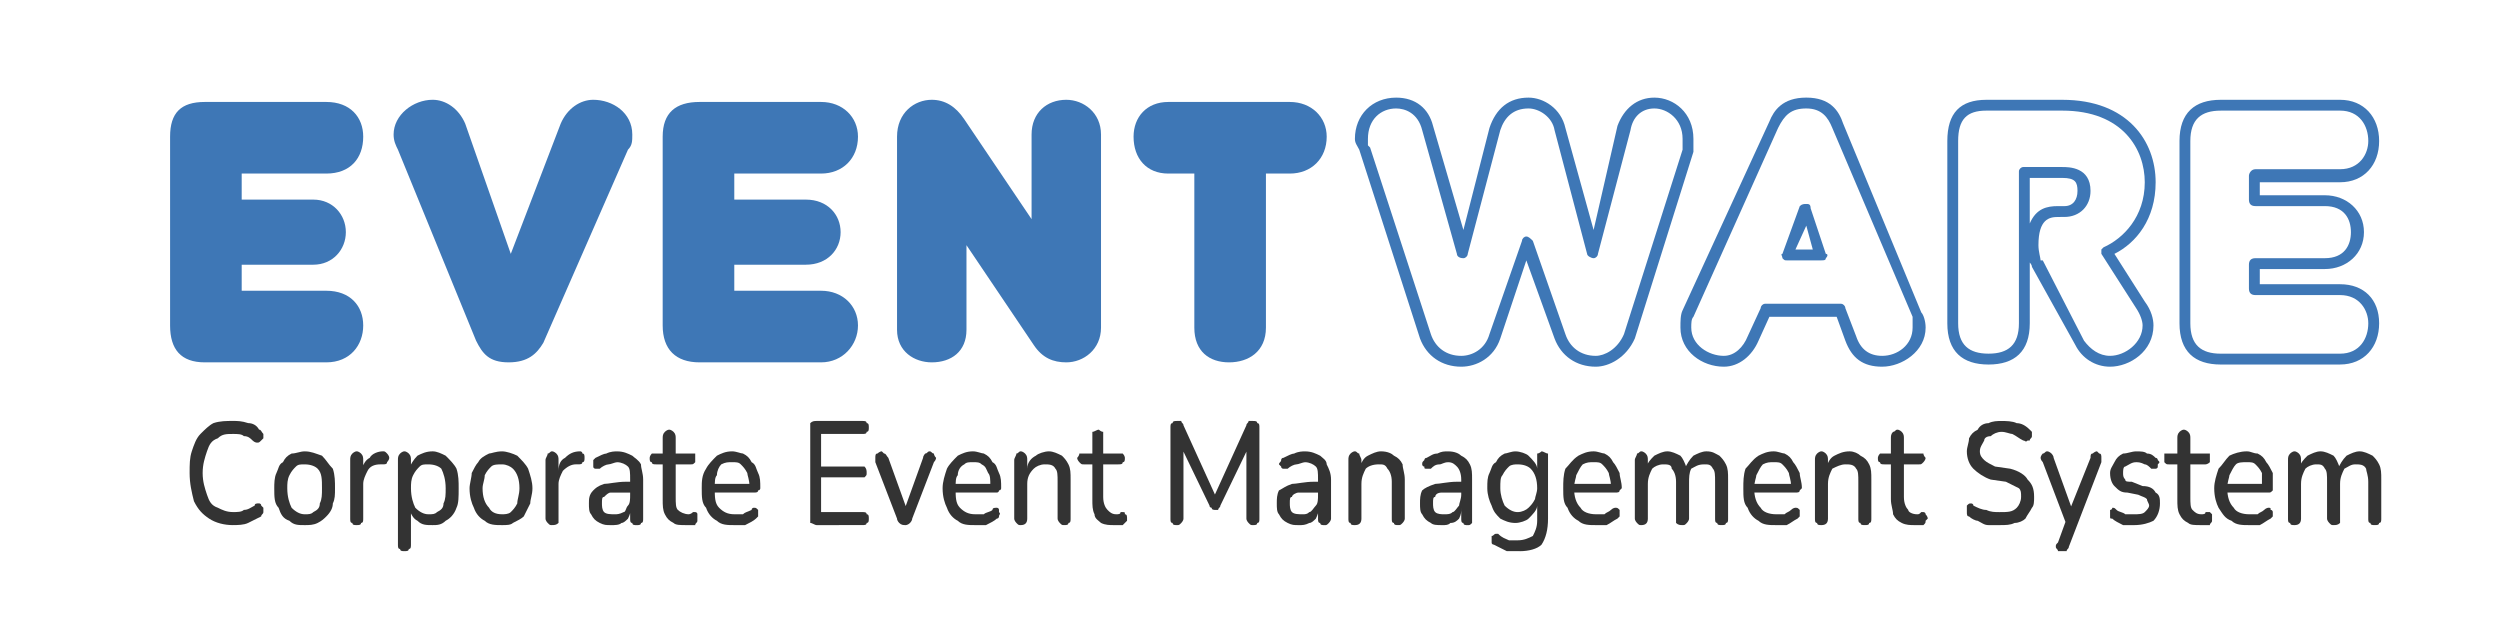
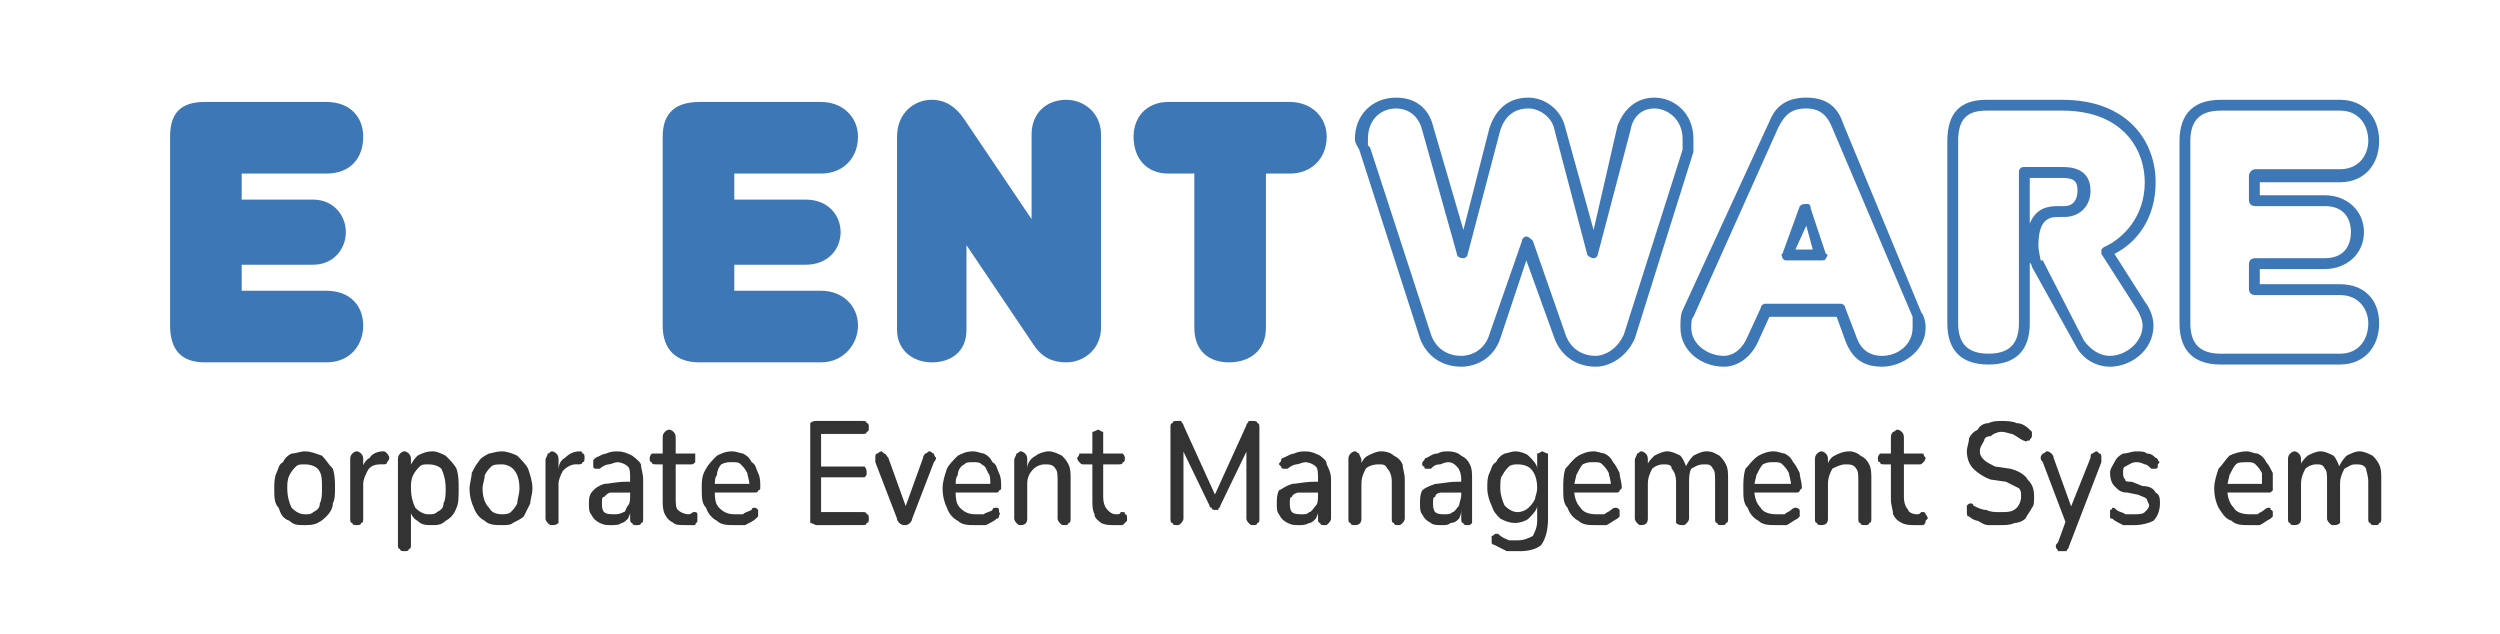
<svg xmlns="http://www.w3.org/2000/svg" width="150.997mm" height="38.295mm" viewBox="0 0 150.997 38.295" version="1.1" id="svg1">
  <defs id="defs1">
    <pattern id="EMFhbasepattern" patternUnits="userSpaceOnUse" width="6" height="6" x="0" y="0" />
  </defs>
  <g id="layer1" transform="translate(-23.261,-11.914)">
-     <path style="fill:#333333;fill-opacity:1;fill-rule:nonzero;stroke:none;stroke-width:0.393" d="m 37.335,43.63 c -0.524,0 -1.049,-0.131 -1.442,-0.393 -0.393,-0.262 -0.655,-0.524 -0.917,-1.049 -0.131,-0.524 -0.262,-1.049 -0.262,-1.704 0,-0.524 0,-0.917 0.131,-1.311 0.131,-0.393 0.262,-0.786 0.524,-1.049 0.262,-0.262 0.524,-0.524 0.786,-0.655 0.393,-0.131 0.786,-0.131 1.18,-0.131 0.262,0 0.524,0 0.917,0.131 0.262,0 0.524,0.131 0.655,0.393 0.131,0 0.131,0.131 0.262,0.262 0,0 0,0.131 0,0.262 0,0 -0.131,0.131 -0.131,0.131 -0.131,0.131 -0.131,0.131 -0.262,0.131 0,0 -0.131,0 -0.262,-0.131 -0.131,-0.131 -0.262,-0.262 -0.524,-0.262 -0.131,-0.131 -0.393,-0.131 -0.655,-0.131 -0.393,0 -0.655,0 -0.917,0.262 -0.393,0.131 -0.524,0.393 -0.655,0.786 -0.131,0.393 -0.262,0.786 -0.262,1.311 0,0.524 0.131,0.917 0.262,1.311 0.131,0.393 0.262,0.655 0.655,0.786 0.262,0.131 0.524,0.262 0.917,0.262 0.262,0 0.524,0 0.655,-0.131 0.262,0 0.393,-0.131 0.655,-0.262 0,-0.131 0.131,-0.131 0.262,-0.131 0,0 0.131,0 0.131,0.131 0,0 0.131,0.131 0.131,0.131 0,0.131 0,0.262 0,0.262 0,0.131 -0.131,0.131 -0.131,0.262 -0.262,0.131 -0.524,0.262 -0.786,0.393 -0.262,0.131 -0.655,0.131 -0.917,0.131 z" id="path1" />
    <path style="fill:#333333;fill-opacity:1;fill-rule:nonzero;stroke:none;stroke-width:0.393" d="m 41.66,43.63 c -0.393,0 -0.655,0 -0.917,-0.262 -0.393,-0.131 -0.524,-0.393 -0.655,-0.786 -0.262,-0.262 -0.262,-0.655 -0.262,-1.18 0,-0.262 0,-0.655 0.131,-0.917 0.131,-0.262 0.131,-0.524 0.393,-0.655 0.131,-0.262 0.262,-0.393 0.524,-0.524 0.262,0 0.524,-0.131 0.786,-0.131 0.393,0 0.655,0.131 1.049,0.262 0.262,0.262 0.393,0.524 0.655,0.786 0.131,0.393 0.131,0.786 0.131,1.18 0,0.393 0,0.655 -0.131,0.917 0,0.262 -0.131,0.524 -0.393,0.786 -0.131,0.131 -0.262,0.262 -0.524,0.393 -0.262,0.131 -0.524,0.131 -0.786,0.131 z m 0,-0.655 c 0.262,0 0.393,0 0.524,-0.131 0.262,-0.131 0.393,-0.262 0.393,-0.524 0.131,-0.262 0.131,-0.524 0.131,-0.917 0,-0.524 0,-0.917 -0.262,-1.18 -0.131,-0.131 -0.393,-0.262 -0.786,-0.262 -0.262,0 -0.393,0 -0.524,0.131 -0.131,0.131 -0.262,0.262 -0.393,0.524 -0.131,0.262 -0.131,0.524 -0.131,0.786 0,0.524 0.131,0.917 0.262,1.18 0.262,0.262 0.524,0.393 0.786,0.393 z" id="path2" />
    <path style="fill:#333333;fill-opacity:1;fill-rule:nonzero;stroke:none;stroke-width:0.393" d="m 44.806,43.63 c -0.131,0 -0.262,0 -0.262,-0.131 -0.131,0 -0.131,-0.131 -0.131,-0.262 0,-3.539 0,-3.539 0,-3.539 0,-0.131 0,-0.262 0.131,-0.393 0,0 0.131,-0.131 0.262,-0.131 0.131,0 0.262,0.131 0.262,0.131 0.131,0.131 0.131,0.262 0.131,0.393 0,0.655 0,0.655 0,0.655 -0.131,0 -0.131,0 -0.131,0 0.131,-0.393 0.262,-0.655 0.524,-0.786 0.131,-0.262 0.524,-0.393 0.786,-0.393 0.131,0 0.131,0 0.262,0.131 0,0 0.131,0.131 0.131,0.262 0,0.131 -0.131,0.262 -0.131,0.262 0,0.131 -0.131,0.131 -0.262,0.131 -0.131,0 -0.131,0 -0.131,0 -0.393,0 -0.655,0.131 -0.786,0.393 -0.131,0.262 -0.262,0.524 -0.262,0.786 0,2.097 0,2.097 0,2.097 0,0.131 0,0.262 -0.131,0.262 0,0.131 -0.131,0.131 -0.262,0.131 z" id="path3" />
    <path style="fill:#333333;fill-opacity:1;fill-rule:nonzero;stroke:none;stroke-width:0.393" d="m 47.689,45.203 c -0.131,0 -0.262,0 -0.262,-0.131 -0.131,0 -0.131,-0.131 -0.131,-0.262 0,-5.112 0,-5.112 0,-5.112 0,-0.131 0,-0.262 0.131,-0.393 0,0 0.131,-0.131 0.262,-0.131 0.131,0 0.262,0.131 0.262,0.131 0.131,0.131 0.131,0.262 0.131,0.393 0,0.786 0,0.786 0,0.786 -0.131,-0.262 -0.131,-0.262 -0.131,-0.262 0.131,-0.262 0.262,-0.524 0.524,-0.786 0.262,-0.131 0.524,-0.262 0.917,-0.262 0.262,0 0.524,0.131 0.786,0.262 0.262,0.262 0.524,0.524 0.655,0.786 0.131,0.393 0.131,0.786 0.131,1.18 0,0.524 0,0.917 -0.131,1.18 -0.131,0.393 -0.393,0.655 -0.655,0.786 -0.262,0.262 -0.524,0.262 -0.786,0.262 -0.393,0 -0.655,0 -0.917,-0.262 -0.262,-0.131 -0.393,-0.393 -0.524,-0.786 0.131,0 0.131,0 0.131,0 0,2.228 0,2.228 0,2.228 0,0.131 0,0.262 -0.131,0.262 0,0.131 -0.131,0.131 -0.262,0.131 z m 1.442,-2.228 c 0.262,0 0.393,0 0.524,-0.131 0.262,-0.131 0.393,-0.262 0.393,-0.524 0.131,-0.262 0.131,-0.524 0.131,-0.917 0,-0.524 -0.131,-0.917 -0.262,-1.18 -0.131,-0.131 -0.393,-0.262 -0.786,-0.262 -0.262,0 -0.393,0 -0.524,0.131 -0.131,0.131 -0.262,0.262 -0.393,0.524 -0.131,0.262 -0.131,0.524 -0.131,0.786 0,0.524 0.131,0.917 0.262,1.18 0.262,0.262 0.524,0.393 0.786,0.393 z" id="path4" />
    <path style="fill:#333333;fill-opacity:1;fill-rule:nonzero;stroke:none;stroke-width:0.393" d="m 53.587,43.63 c -0.393,0 -0.786,0 -1.049,-0.262 -0.262,-0.131 -0.524,-0.393 -0.655,-0.786 -0.131,-0.262 -0.262,-0.655 -0.262,-1.18 0,-0.262 0.131,-0.655 0.131,-0.917 0.131,-0.262 0.262,-0.524 0.393,-0.655 0.131,-0.262 0.393,-0.393 0.655,-0.524 0.131,0 0.393,-0.131 0.786,-0.131 0.262,0 0.655,0.131 0.917,0.262 0.262,0.262 0.524,0.524 0.655,0.786 0.131,0.393 0.262,0.786 0.262,1.18 0,0.393 -0.131,0.655 -0.131,0.917 -0.131,0.262 -0.262,0.524 -0.393,0.786 -0.131,0.131 -0.393,0.262 -0.655,0.393 -0.131,0.131 -0.393,0.131 -0.655,0.131 z m 0,-0.655 c 0.131,0 0.393,0 0.524,-0.131 0.131,-0.131 0.262,-0.262 0.393,-0.524 0,-0.262 0.131,-0.524 0.131,-0.917 0,-0.524 -0.131,-0.917 -0.393,-1.18 -0.131,-0.131 -0.393,-0.262 -0.655,-0.262 -0.262,0 -0.524,0 -0.655,0.131 -0.131,0.131 -0.262,0.262 -0.393,0.524 0,0.262 -0.131,0.524 -0.131,0.786 0,0.524 0.131,0.917 0.393,1.18 0.131,0.262 0.393,0.393 0.786,0.393 z" id="path5" />
    <path style="fill:#333333;fill-opacity:1;fill-rule:nonzero;stroke:none;stroke-width:0.393" d="m 56.602,43.63 c -0.131,0 -0.131,0 -0.262,-0.131 0,0 -0.131,-0.131 -0.131,-0.262 0,-3.539 0,-3.539 0,-3.539 0,-0.131 0.131,-0.262 0.131,-0.393 0.131,0 0.131,-0.131 0.262,-0.131 0.131,0 0.262,0.131 0.262,0.131 0.131,0.131 0.131,0.262 0.131,0.393 0,0.655 0,0.655 0,0.655 0,0 0,0 0,0 0,-0.393 0.131,-0.655 0.393,-0.786 0.262,-0.262 0.524,-0.393 0.917,-0.393 0,0 0.131,0 0.131,0.131 0.131,0 0.131,0.131 0.131,0.262 0,0.131 0,0.262 -0.131,0.262 0,0.131 -0.131,0.131 -0.262,0.131 -0.131,0 -0.131,0 -0.131,0 -0.262,0 -0.524,0.131 -0.786,0.393 -0.131,0.262 -0.262,0.524 -0.262,0.786 0,2.097 0,2.097 0,2.097 0,0.131 0,0.262 0,0.262 -0.131,0.131 -0.262,0.131 -0.393,0.131 z" id="path6" />
    <path style="fill:#333333;fill-opacity:1;fill-rule:nonzero;stroke:none;stroke-width:0.393" d="m 60.141,43.63 c -0.262,0 -0.393,0 -0.655,-0.131 -0.262,-0.131 -0.393,-0.262 -0.524,-0.524 -0.131,-0.131 -0.131,-0.393 -0.131,-0.655 0,-0.262 0,-0.524 0.262,-0.786 0.131,-0.131 0.262,-0.262 0.655,-0.393 0.262,0 0.786,-0.131 1.311,-0.131 0.393,0 0.393,0 0.393,0 0,0.655 0,0.655 0,0.655 -0.393,0 -0.393,0 -0.393,0 -0.393,0 -0.655,0 -0.917,0 -0.131,0 -0.262,0.131 -0.393,0.262 -0.131,0 -0.131,0.131 -0.131,0.393 0,0.131 0,0.393 0.131,0.524 0.131,0.131 0.393,0.131 0.655,0.131 0.131,0 0.262,0 0.524,-0.131 0.131,0 0.131,-0.262 0.262,-0.393 0.131,-0.131 0.131,-0.393 0.131,-0.655 0,-0.917 0,-0.917 0,-0.917 0,-0.393 0,-0.655 -0.131,-0.786 -0.131,-0.131 -0.393,-0.262 -0.655,-0.262 -0.131,0 -0.393,0.131 -0.524,0.131 -0.131,0 -0.393,0.131 -0.524,0.262 -0.131,0 -0.131,0 -0.262,0 0,0 -0.131,0 -0.131,-0.131 0,0 0,-0.131 0,-0.131 0,-0.131 0,-0.131 0,-0.262 0,0 0.131,-0.131 0.131,-0.131 0.262,-0.131 0.524,-0.262 0.655,-0.262 0.262,-0.131 0.524,-0.131 0.655,-0.131 0.393,0 0.655,0.131 0.917,0.262 0.131,0.131 0.393,0.262 0.524,0.524 0,0.262 0.131,0.524 0.131,0.917 0,2.359 0,2.359 0,2.359 0,0.131 0,0.262 -0.131,0.262 0,0.131 -0.131,0.131 -0.262,0.131 -0.131,0 -0.262,0 -0.262,-0.131 -0.131,0 -0.131,-0.131 -0.131,-0.262 0,-0.655 0,-0.655 0,-0.655 0.131,0 0.131,0 0.131,0 -0.131,0.262 -0.131,0.393 -0.262,0.655 -0.131,0.131 -0.262,0.262 -0.393,0.262 -0.131,0.131 -0.393,0.131 -0.655,0.131 z" id="path7" />
    <path style="fill:#333333;fill-opacity:1;fill-rule:nonzero;stroke:none;stroke-width:0.393" d="m 64.728,43.63 c -0.393,0 -0.655,0 -0.786,-0.131 -0.262,-0.131 -0.393,-0.262 -0.524,-0.524 -0.131,-0.262 -0.131,-0.524 -0.131,-0.917 0,-2.097 0,-2.097 0,-2.097 -0.393,0 -0.393,0 -0.393,0 -0.131,0 -0.262,0 -0.262,-0.131 -0.131,0 -0.131,-0.131 -0.131,-0.262 0,0 0,-0.131 0.131,-0.262 0,0 0.131,0 0.262,0 0.393,0 0.393,0 0.393,0 0,-0.917 0,-0.917 0,-0.917 0,-0.131 0,-0.262 0.131,-0.393 0,0 0.131,-0.131 0.262,-0.131 0.131,0 0.262,0.131 0.262,0.131 0.131,0.131 0.131,0.262 0.131,0.393 0,0.917 0,0.917 0,0.917 0.917,0 0.917,0 0.917,0 0.131,0 0.131,0 0.262,0 0,0.131 0,0.262 0,0.262 0,0.131 0,0.262 0,0.262 -0.131,0.131 -0.131,0.131 -0.262,0.131 -0.917,0 -0.917,0 -0.917,0 0,1.966 0,1.966 0,1.966 0,0.393 0,0.655 0.131,0.786 0.131,0.131 0.393,0.262 0.655,0.262 0,0 0.131,0 0.262,-0.131 0,0 0.131,0 0.131,0 0,0 0.131,0 0.131,0.131 0,0 0,0.131 0,0.262 0,0 0,0.131 0,0.131 0,0.131 -0.131,0.131 -0.131,0.262 -0.131,0 -0.131,0 -0.262,0 -0.131,0 -0.262,0 -0.262,0 z" id="path8" />
    <path style="fill:#333333;fill-opacity:1;fill-rule:nonzero;stroke:none;stroke-width:0.393" d="m 67.611,43.63 c -0.393,0 -0.786,0 -1.049,-0.262 -0.262,-0.131 -0.524,-0.393 -0.655,-0.786 -0.262,-0.262 -0.262,-0.655 -0.262,-1.18 0,-0.393 0,-0.786 0.262,-1.18 0.131,-0.262 0.393,-0.524 0.655,-0.786 0.262,-0.131 0.524,-0.262 0.917,-0.262 0.262,0 0.524,0.131 0.655,0.131 0.262,0.131 0.393,0.262 0.524,0.524 0.262,0.131 0.262,0.393 0.393,0.655 0.131,0.262 0.131,0.524 0.131,0.917 0,0 0,0.131 -0.131,0.131 0,0.131 -0.131,0.131 -0.262,0.131 -2.49,0 -2.49,0 -2.49,0 0,-0.524 0,-0.524 0,-0.524 2.359,0 2.359,0 2.359,0 -0.131,0.131 -0.131,0.131 -0.131,0.131 0,-0.393 -0.131,-0.655 -0.131,-0.786 -0.131,-0.262 -0.262,-0.393 -0.393,-0.524 -0.131,-0.131 -0.262,-0.131 -0.524,-0.131 -0.262,0 -0.393,0 -0.655,0.131 -0.131,0.131 -0.262,0.393 -0.262,0.655 -0.131,0.131 -0.131,0.393 -0.131,0.786 0,0 0,0 0,0 0,0.524 0,0.917 0.262,1.18 0.262,0.262 0.524,0.393 0.917,0.393 0.131,0 0.393,0 0.524,0 0.131,-0.131 0.262,-0.131 0.524,-0.262 0,-0.131 0.131,-0.131 0.131,-0.131 0.131,0 0.131,0 0.262,0.131 0,0 0,0.131 0,0.131 0,0.131 0,0.131 0,0.262 0,0 -0.131,0.131 -0.131,0.131 -0.131,0.131 -0.393,0.262 -0.655,0.393 -0.262,0 -0.393,0 -0.655,0 z" id="path9" />
    <path style="fill:#333333;fill-opacity:1;fill-rule:nonzero;stroke:none;stroke-width:0.393" d="m 72.592,43.63 c -0.131,0 -0.262,-0.131 -0.393,-0.131 0,-0.131 0,-0.262 0,-0.393 0,-5.243 0,-5.243 0,-5.243 0,-0.131 0,-0.262 0,-0.393 0.131,-0.131 0.262,-0.131 0.393,-0.131 2.752,0 2.752,0 2.752,0 0.131,0 0.262,0 0.262,0.131 0.131,0 0.131,0.131 0.131,0.262 0,0.131 0,0.262 -0.131,0.262 0,0.131 -0.131,0.131 -0.262,0.131 -2.49,0 -2.49,0 -2.49,0 0,1.966 0,1.966 0,1.966 2.359,0 2.359,0 2.359,0 0.131,0 0.262,0 0.262,0 0.131,0.131 0.131,0.262 0.131,0.393 0,0.131 0,0.131 -0.131,0.262 0,0 -0.131,0 -0.262,0 -2.359,0 -2.359,0 -2.359,0 0,2.097 0,2.097 0,2.097 2.49,0 2.49,0 2.49,0 0.131,0 0.262,0 0.262,0.131 0.131,0 0.131,0.131 0.131,0.262 0,0.131 0,0.262 -0.131,0.262 0,0.131 -0.131,0.131 -0.262,0.131 z" id="path10" />
    <path style="fill:#333333;fill-opacity:1;fill-rule:nonzero;stroke:none;stroke-width:0.393" d="m 77.965,43.63 c -0.131,0 -0.262,0 -0.393,-0.131 0,0 -0.131,-0.131 -0.131,-0.262 -1.311,-3.408 -1.311,-3.408 -1.311,-3.408 0,-0.131 0,-0.262 0,-0.262 0,-0.131 0,-0.262 0.131,-0.262 0,0 0.131,-0.131 0.262,-0.131 0,0 0.131,0.131 0.131,0.131 0.131,0 0.131,0.131 0.262,0.262 1.18,3.277 1.18,3.277 1.18,3.277 -0.262,0 -0.262,0 -0.262,0 1.18,-3.277 1.18,-3.277 1.18,-3.277 0,-0.131 0.131,-0.262 0.131,-0.262 0.131,0 0.131,-0.131 0.262,-0.131 0.131,0 0.131,0.131 0.262,0.131 0,0 0,0.131 0.131,0.262 0,0 0,0.131 -0.131,0.262 -1.311,3.408 -1.311,3.408 -1.311,3.408 0,0.131 -0.131,0.262 -0.131,0.262 -0.131,0.131 -0.262,0.131 -0.262,0.131 z" id="path11" />
    <path style="fill:#333333;fill-opacity:1;fill-rule:nonzero;stroke:none;stroke-width:0.393" d="m 82.159,43.63 c -0.393,0 -0.786,0 -1.049,-0.262 -0.262,-0.131 -0.524,-0.393 -0.655,-0.786 -0.131,-0.262 -0.262,-0.655 -0.262,-1.18 0,-0.393 0.131,-0.786 0.262,-1.18 0.131,-0.262 0.393,-0.524 0.655,-0.786 0.262,-0.131 0.524,-0.262 0.917,-0.262 0.262,0 0.524,0.131 0.655,0.131 0.262,0.131 0.393,0.262 0.524,0.524 0.262,0.131 0.262,0.393 0.393,0.655 0.131,0.262 0.131,0.524 0.131,0.917 0,0 0,0.131 -0.131,0.131 0,0.131 -0.131,0.131 -0.131,0.131 -2.621,0 -2.621,0 -2.621,0 0,-0.524 0,-0.524 0,-0.524 2.359,0 2.359,0 2.359,0 -0.131,0.131 -0.131,0.131 -0.131,0.131 0,-0.393 0,-0.655 -0.131,-0.786 -0.131,-0.262 -0.131,-0.393 -0.393,-0.524 -0.131,-0.131 -0.262,-0.131 -0.524,-0.131 -0.262,0 -0.393,0 -0.524,0.131 -0.262,0.131 -0.393,0.393 -0.393,0.655 -0.131,0.131 -0.131,0.393 -0.131,0.786 0,0 0,0 0,0 0,0.524 0,0.917 0.262,1.18 0.262,0.262 0.524,0.393 0.917,0.393 0.131,0 0.393,0 0.524,0 0.131,-0.131 0.393,-0.131 0.524,-0.262 0,-0.131 0.131,-0.131 0.262,-0.131 0,0 0.131,0 0.131,0.131 0,0 0,0.131 0,0.131 0.131,0.131 0,0.131 0,0.262 0,0 0,0.131 -0.131,0.131 -0.131,0.131 -0.393,0.262 -0.655,0.393 -0.131,0 -0.393,0 -0.655,0 z" id="path12" />
    <path style="fill:#333333;fill-opacity:1;fill-rule:nonzero;stroke:none;stroke-width:0.393" d="m 84.912,43.63 c -0.131,0 -0.131,0 -0.262,-0.131 0,0 -0.131,-0.131 -0.131,-0.262 0,-3.539 0,-3.539 0,-3.539 0,-0.131 0.131,-0.262 0.131,-0.393 0.131,0 0.131,-0.131 0.262,-0.131 0.131,0 0.262,0.131 0.262,0.131 0.131,0.131 0.131,0.262 0.131,0.393 0,0.655 0,0.655 0,0.655 0,-0.131 0,-0.131 0,-0.131 0,-0.393 0.262,-0.655 0.524,-0.786 0.131,-0.131 0.524,-0.262 0.786,-0.262 0.262,0 0.524,0.131 0.786,0.262 0.131,0.131 0.262,0.262 0.393,0.524 0.131,0.262 0.131,0.524 0.131,0.917 0,2.359 0,2.359 0,2.359 0,0.131 0,0.262 -0.131,0.262 0,0.131 -0.131,0.131 -0.262,0.131 -0.131,0 -0.131,0 -0.262,-0.131 0,0 -0.131,-0.131 -0.131,-0.262 0,-2.228 0,-2.228 0,-2.228 0,-0.393 0,-0.655 -0.131,-0.786 -0.131,-0.262 -0.393,-0.262 -0.655,-0.262 -0.262,0 -0.524,0.131 -0.655,0.262 -0.262,0.262 -0.393,0.524 -0.393,0.917 0,2.097 0,2.097 0,2.097 0,0.262 -0.131,0.393 -0.393,0.393 z" id="path13" />
    <path style="fill:#333333;fill-opacity:1;fill-rule:nonzero;stroke:none;stroke-width:0.393" d="m 90.548,43.63 c -0.262,0 -0.524,0 -0.786,-0.131 -0.131,-0.131 -0.393,-0.262 -0.393,-0.524 -0.131,-0.262 -0.131,-0.524 -0.131,-0.917 0,-2.097 0,-2.097 0,-2.097 -0.524,0 -0.524,0 -0.524,0 -0.131,0 -0.131,0 -0.262,-0.131 0,0 -0.131,-0.131 -0.131,-0.262 0,0 0.131,-0.131 0.131,-0.262 0.131,0 0.131,0 0.262,0 0.524,0 0.524,0 0.524,0 0,-0.917 0,-0.917 0,-0.917 0,-0.131 0,-0.262 0,-0.393 0.131,0 0.262,-0.131 0.393,-0.131 0,0 0.131,0.131 0.262,0.131 0,0.131 0,0.262 0,0.393 0,0.917 0,0.917 0,0.917 0.917,0 0.917,0 0.917,0 0.131,0 0.262,0 0.262,0 0.131,0.131 0.131,0.262 0.131,0.262 0,0.131 0,0.262 -0.131,0.262 0,0.131 -0.131,0.131 -0.262,0.131 -0.917,0 -0.917,0 -0.917,0 0,1.966 0,1.966 0,1.966 0,0.393 0.131,0.655 0.262,0.786 0.131,0.131 0.262,0.262 0.524,0.262 0.131,0 0.262,0 0.262,-0.131 0.131,0 0.131,0 0.131,0 0.131,0 0.131,0 0.131,0.131 0.131,0 0.131,0.131 0.131,0.262 0,0 0,0.131 0,0.131 -0.131,0.131 -0.131,0.131 -0.262,0.262 0,0 -0.131,0 -0.262,0 0,0 -0.131,0 -0.262,0 z" id="path14" />
    <path style="fill:#333333;fill-opacity:1;fill-rule:nonzero;stroke:none;stroke-width:0.393" d="m 94.348,43.63 c -0.131,0 -0.262,0 -0.262,-0.131 -0.131,0 -0.131,-0.131 -0.131,-0.262 0,-5.505 0,-5.505 0,-5.505 0,-0.131 0,-0.262 0.131,-0.262 0,-0.131 0.131,-0.131 0.262,-0.131 0.131,0 0.131,0 0.262,0 0,0.131 0.131,0.131 0.131,0.262 1.966,4.325 1.966,4.325 1.966,4.325 -0.131,0 -0.131,0 -0.131,0 1.966,-4.325 1.966,-4.325 1.966,-4.325 0,-0.131 0.131,-0.131 0.131,-0.262 0.131,0 0.131,0 0.262,0 0.131,0 0.262,0 0.262,0.131 0.131,0 0.131,0.131 0.131,0.262 0,5.505 0,5.505 0,5.505 0,0.131 0,0.262 -0.131,0.262 0,0.131 -0.131,0.131 -0.262,0.131 -0.131,0 -0.131,0 -0.262,-0.131 0,0 -0.131,-0.131 -0.131,-0.262 0,-4.587 0,-4.587 0,-4.587 0.262,0 0.262,0 0.262,0 -1.835,3.801 -1.835,3.801 -1.835,3.801 0,0.131 -0.131,0.131 -0.131,0.262 0,0 -0.131,0 -0.131,0 -0.131,0 -0.262,0 -0.262,-0.131 0,0 -0.131,0 -0.131,-0.131 -1.835,-3.801 -1.835,-3.801 -1.835,-3.801 0.262,0 0.262,0 0.262,0 0,4.587 0,4.587 0,4.587 0,0.131 -0.131,0.262 -0.131,0.262 -0.131,0.131 -0.131,0.131 -0.262,0.131 z" id="path15" />
    <path style="fill:#333333;fill-opacity:1;fill-rule:nonzero;stroke:none;stroke-width:0.393" d="m 101.688,43.63 c -0.262,0 -0.393,0 -0.655,-0.131 -0.262,-0.131 -0.393,-0.262 -0.524,-0.524 -0.131,-0.131 -0.131,-0.393 -0.131,-0.655 0,-0.262 0,-0.524 0.131,-0.786 0.262,-0.131 0.393,-0.262 0.786,-0.393 0.262,0 0.786,-0.131 1.311,-0.131 0.393,0 0.393,0 0.393,0 0,0.655 0,0.655 0,0.655 -0.393,0 -0.393,0 -0.393,0 -0.393,0 -0.655,0 -0.917,0 -0.131,0 -0.393,0.131 -0.393,0.262 -0.131,0 -0.131,0.131 -0.131,0.393 0,0.131 0,0.393 0.131,0.524 0.131,0.131 0.393,0.131 0.655,0.131 0.131,0 0.262,0 0.393,-0.131 0.131,0 0.262,-0.262 0.393,-0.393 0.131,-0.131 0.131,-0.393 0.131,-0.655 0,-0.917 0,-0.917 0,-0.917 0,-0.393 0,-0.655 -0.131,-0.786 -0.131,-0.131 -0.393,-0.262 -0.655,-0.262 -0.131,0 -0.393,0.131 -0.524,0.131 -0.131,0 -0.393,0.131 -0.524,0.262 -0.131,0 -0.262,0 -0.262,0 0,0 -0.131,0 -0.131,-0.131 0,0 -0.131,-0.131 -0.131,-0.131 0,-0.131 0.131,-0.131 0.131,-0.262 0,0 0,-0.131 0.131,-0.131 0.262,-0.131 0.524,-0.262 0.655,-0.262 0.262,-0.131 0.524,-0.131 0.655,-0.131 0.393,0 0.655,0.131 0.917,0.262 0.131,0.131 0.393,0.262 0.393,0.524 0.131,0.262 0.262,0.524 0.262,0.917 0,2.359 0,2.359 0,2.359 0,0.131 -0.131,0.262 -0.131,0.262 -0.131,0.131 -0.131,0.131 -0.262,0.131 -0.131,0 -0.262,0 -0.262,-0.131 -0.131,0 -0.131,-0.131 -0.131,-0.262 0,-0.655 0,-0.655 0,-0.655 0.131,0 0.131,0 0.131,0 -0.131,0.262 -0.131,0.393 -0.262,0.655 -0.131,0.131 -0.262,0.262 -0.393,0.262 -0.262,0.131 -0.393,0.131 -0.655,0.131 z" id="path16" />
    <path style="fill:#333333;fill-opacity:1;fill-rule:nonzero;stroke:none;stroke-width:0.393" d="m 105.096,43.63 c -0.131,0 -0.262,0 -0.262,-0.131 -0.131,0 -0.131,-0.131 -0.131,-0.262 0,-3.539 0,-3.539 0,-3.539 0,-0.131 0,-0.262 0.131,-0.393 0,0 0.131,-0.131 0.262,-0.131 0.131,0 0.131,0.131 0.262,0.131 0,0.131 0.131,0.262 0.131,0.393 0,0.655 0,0.655 0,0.655 -0.131,-0.131 -0.131,-0.131 -0.131,-0.131 0.131,-0.393 0.262,-0.655 0.524,-0.786 0.262,-0.131 0.524,-0.262 0.786,-0.262 0.393,0 0.655,0.131 0.786,0.262 0.262,0.131 0.393,0.262 0.524,0.524 0,0.262 0.131,0.524 0.131,0.917 0,2.359 0,2.359 0,2.359 0,0.131 -0.131,0.262 -0.131,0.262 -0.131,0.131 -0.131,0.131 -0.262,0.131 -0.131,0 -0.262,0 -0.262,-0.131 -0.131,0 -0.131,-0.131 -0.131,-0.262 0,-2.228 0,-2.228 0,-2.228 0,-0.393 -0.131,-0.655 -0.262,-0.786 -0.131,-0.262 -0.262,-0.262 -0.524,-0.262 -0.393,0 -0.655,0.131 -0.786,0.262 -0.131,0.262 -0.262,0.524 -0.262,0.917 0,2.097 0,2.097 0,2.097 0,0.262 -0.131,0.393 -0.393,0.393 z" id="path17" />
    <path style="fill:#333333;fill-opacity:1;fill-rule:nonzero;stroke:none;stroke-width:0.393" d="m 110.338,43.63 c -0.262,0 -0.524,0 -0.655,-0.131 -0.262,-0.131 -0.393,-0.262 -0.524,-0.524 -0.131,-0.131 -0.131,-0.393 -0.131,-0.655 0,-0.262 0,-0.524 0.131,-0.786 0.131,-0.131 0.393,-0.262 0.786,-0.393 0.262,0 0.786,-0.131 1.311,-0.131 0.393,0 0.393,0 0.393,0 0,0.655 0,0.655 0,0.655 -0.393,0 -0.393,0 -0.393,0 -0.393,0 -0.655,0 -0.917,0 -0.262,0 -0.393,0.131 -0.393,0.262 -0.131,0 -0.131,0.131 -0.131,0.393 0,0.131 0,0.393 0.131,0.524 0.131,0.131 0.393,0.131 0.524,0.131 0.262,0 0.393,0 0.524,-0.131 0.131,0 0.262,-0.262 0.393,-0.393 0,-0.131 0.131,-0.393 0.131,-0.655 0,-0.917 0,-0.917 0,-0.917 0,-0.393 -0.131,-0.655 -0.262,-0.786 -0.131,-0.131 -0.262,-0.262 -0.524,-0.262 -0.262,0 -0.393,0.131 -0.524,0.131 -0.262,0 -0.393,0.131 -0.524,0.262 -0.131,0 -0.262,0 -0.262,0 -0.131,0 -0.131,0 -0.131,-0.131 -0.131,0 -0.131,-0.131 -0.131,-0.131 0,-0.131 0,-0.131 0.131,-0.262 0,0 0,-0.131 0.131,-0.131 0.262,-0.131 0.393,-0.262 0.655,-0.262 0.262,-0.131 0.393,-0.131 0.655,-0.131 0.393,0 0.655,0.131 0.786,0.262 0.262,0.131 0.393,0.262 0.524,0.524 0.131,0.262 0.131,0.524 0.131,0.917 0,2.359 0,2.359 0,2.359 0,0.131 0,0.262 0,0.262 -0.131,0.131 -0.131,0.131 -0.262,0.131 -0.131,0 -0.262,0 -0.262,-0.131 -0.131,0 -0.131,-0.131 -0.131,-0.262 0,-0.655 0,-0.655 0,-0.655 0,0 0,0 0,0 0,0.262 0,0.393 -0.131,0.655 -0.131,0.131 -0.262,0.262 -0.524,0.262 -0.131,0.131 -0.262,0.131 -0.524,0.131 z" id="path18" />
    <path style="fill:#333333;fill-opacity:1;fill-rule:nonzero;stroke:none;stroke-width:0.393" d="m 115.057,45.203 c -0.262,0 -0.524,0 -0.786,0 -0.262,-0.131 -0.524,-0.262 -0.786,-0.393 0,0 -0.131,0 -0.131,-0.131 0,-0.131 0,-0.131 0,-0.262 0,0 0,-0.131 0,-0.131 0.131,0 0.131,-0.131 0.262,-0.131 0,0 0.131,0 0.131,0 0.262,0.262 0.393,0.262 0.655,0.393 0.262,0 0.393,0 0.524,0 0.393,0 0.655,-0.131 0.917,-0.262 0.131,-0.262 0.262,-0.524 0.262,-0.917 0,-0.917 0,-0.917 0,-0.917 0,0 0,0 0,0 0,0.262 -0.262,0.524 -0.524,0.786 -0.131,0.131 -0.524,0.262 -0.786,0.262 -0.393,0 -0.655,-0.131 -0.917,-0.262 -0.262,-0.262 -0.393,-0.393 -0.524,-0.786 -0.131,-0.262 -0.262,-0.655 -0.262,-1.049 0,-0.393 0,-0.655 0.131,-0.917 0.131,-0.262 0.131,-0.524 0.393,-0.655 0.131,-0.262 0.262,-0.393 0.524,-0.524 0.131,0 0.393,-0.131 0.655,-0.131 0.262,0 0.655,0.131 0.786,0.262 0.262,0.262 0.524,0.524 0.524,0.786 0,0.131 0,0.131 0,0.131 0,-0.655 0,-0.655 0,-0.655 0,-0.131 0,-0.262 0,-0.393 0.131,0 0.262,-0.131 0.262,-0.131 0.131,0 0.262,0.131 0.393,0.131 0,0.131 0,0.262 0,0.393 0,3.539 0,3.539 0,3.539 0,0.655 -0.131,1.18 -0.393,1.573 -0.262,0.262 -0.786,0.393 -1.311,0.393 z m -0.131,-2.359 c 0.262,0 0.524,-0.131 0.655,-0.262 0.131,-0.131 0.262,-0.262 0.393,-0.524 0,-0.131 0.131,-0.393 0.131,-0.655 0,-0.524 -0.131,-0.917 -0.393,-1.18 -0.131,-0.131 -0.393,-0.262 -0.786,-0.262 -0.131,0 -0.393,0 -0.524,0.131 -0.131,0.131 -0.262,0.262 -0.393,0.524 -0.131,0.131 -0.131,0.393 -0.131,0.786 0,0.393 0.131,0.786 0.262,1.049 0.262,0.262 0.524,0.393 0.786,0.393 z" id="path19" />
    <path style="fill:#333333;fill-opacity:1;fill-rule:nonzero;stroke:none;stroke-width:0.393" d="m 119.644,43.63 c -0.393,0 -0.786,0 -1.049,-0.262 -0.262,-0.131 -0.524,-0.393 -0.655,-0.786 -0.262,-0.262 -0.262,-0.655 -0.262,-1.18 0,-0.393 0,-0.786 0.131,-1.18 0.262,-0.262 0.393,-0.524 0.786,-0.786 0.262,-0.131 0.524,-0.262 0.917,-0.262 0.262,0 0.524,0.131 0.655,0.131 0.262,0.131 0.393,0.262 0.524,0.524 0.131,0.131 0.262,0.393 0.393,0.655 0,0.262 0.131,0.524 0.131,0.917 0,0 -0.131,0.131 -0.131,0.131 0,0.131 -0.131,0.131 -0.262,0.131 -2.621,0 -2.621,0 -2.621,0 0,-0.524 0,-0.524 0,-0.524 2.49,0 2.49,0 2.49,0 -0.131,0.131 -0.131,0.131 -0.131,0.131 0,-0.393 -0.131,-0.655 -0.131,-0.786 -0.131,-0.262 -0.262,-0.393 -0.393,-0.524 -0.131,-0.131 -0.262,-0.131 -0.524,-0.131 -0.262,0 -0.393,0 -0.655,0.131 -0.131,0.131 -0.262,0.393 -0.393,0.655 0,0.131 -0.131,0.393 -0.131,0.786 0,0 0,0 0,0 0,0.524 0.131,0.917 0.393,1.18 0.131,0.262 0.524,0.393 0.917,0.393 0.131,0 0.262,0 0.524,0 0.131,-0.131 0.262,-0.131 0.393,-0.262 0.131,-0.131 0.262,-0.131 0.262,-0.131 0.131,0 0.131,0 0.262,0.131 0,0 0,0.131 0,0.131 0,0.131 0,0.131 0,0.262 0,0 -0.131,0.131 -0.131,0.131 -0.262,0.131 -0.393,0.262 -0.655,0.393 -0.262,0 -0.393,0 -0.655,0 z" id="path20" />
    <path style="fill:#333333;fill-opacity:1;fill-rule:nonzero;stroke:none;stroke-width:0.393" d="m 122.396,43.63 c -0.131,0 -0.131,0 -0.262,-0.131 0,0 -0.131,-0.131 -0.131,-0.262 0,-3.539 0,-3.539 0,-3.539 0,-0.131 0.131,-0.262 0.131,-0.393 0.131,0 0.131,-0.131 0.262,-0.131 0.131,0 0.262,0.131 0.262,0.131 0.131,0.131 0.131,0.262 0.131,0.393 0,0.655 0,0.655 0,0.655 -0.131,-0.131 -0.131,-0.131 -0.131,-0.131 0.131,-0.393 0.262,-0.524 0.524,-0.786 0.262,-0.131 0.524,-0.262 0.786,-0.262 0.262,0 0.524,0.131 0.786,0.262 0.131,0.131 0.262,0.393 0.393,0.786 -0.131,0 -0.131,0 -0.131,0 0.131,-0.262 0.262,-0.524 0.524,-0.786 0.262,-0.131 0.524,-0.262 0.786,-0.262 0.393,0 0.524,0.131 0.786,0.262 0.131,0.131 0.262,0.262 0.393,0.524 0.131,0.262 0.131,0.524 0.131,0.917 0,2.359 0,2.359 0,2.359 0,0.131 0,0.262 -0.131,0.262 0,0.131 -0.131,0.131 -0.262,0.131 -0.131,0 -0.262,0 -0.262,-0.131 -0.131,0 -0.131,-0.131 -0.131,-0.262 0,-2.228 0,-2.228 0,-2.228 0,-0.393 0,-0.655 -0.131,-0.786 -0.131,-0.262 -0.262,-0.262 -0.524,-0.262 -0.393,0 -0.524,0.131 -0.786,0.262 -0.131,0.262 -0.131,0.524 -0.131,0.917 0,2.097 0,2.097 0,2.097 0,0.131 -0.131,0.262 -0.131,0.262 -0.131,0.131 -0.131,0.131 -0.262,0.131 -0.131,0 -0.262,0 -0.393,-0.131 0,0 0,-0.131 0,-0.262 0,-2.228 0,-2.228 0,-2.228 0,-0.393 -0.131,-0.655 -0.262,-0.786 0,-0.262 -0.262,-0.262 -0.524,-0.262 -0.262,0 -0.524,0.131 -0.655,0.262 -0.131,0.262 -0.262,0.524 -0.262,0.917 0,2.097 0,2.097 0,2.097 0,0.262 -0.131,0.393 -0.393,0.393 z" id="path21" />
    <path style="fill:#333333;fill-opacity:1;fill-rule:nonzero;stroke:none;stroke-width:0.393" d="m 130.522,43.63 c -0.393,0 -0.786,0 -1.049,-0.262 -0.262,-0.131 -0.524,-0.393 -0.655,-0.786 -0.262,-0.262 -0.262,-0.655 -0.262,-1.18 0,-0.393 0,-0.786 0.131,-1.18 0.262,-0.262 0.393,-0.524 0.786,-0.786 0.262,-0.131 0.524,-0.262 0.917,-0.262 0.262,0 0.524,0.131 0.655,0.131 0.262,0.131 0.393,0.262 0.524,0.524 0.131,0.131 0.262,0.393 0.393,0.655 0,0.262 0.131,0.524 0.131,0.917 0,0 -0.131,0.131 -0.131,0.131 0,0.131 -0.131,0.131 -0.262,0.131 -2.621,0 -2.621,0 -2.621,0 0,-0.524 0,-0.524 0,-0.524 2.49,0 2.49,0 2.49,0 -0.131,0.131 -0.131,0.131 -0.131,0.131 0,-0.393 -0.131,-0.655 -0.131,-0.786 -0.131,-0.262 -0.262,-0.393 -0.393,-0.524 -0.131,-0.131 -0.262,-0.131 -0.524,-0.131 -0.262,0 -0.393,0 -0.655,0.131 -0.131,0.131 -0.262,0.393 -0.393,0.655 0,0.131 -0.131,0.393 -0.131,0.786 0,0 0,0 0,0 0,0.524 0.131,0.917 0.393,1.18 0.131,0.262 0.524,0.393 0.917,0.393 0.131,0 0.262,0 0.524,0 0.131,-0.131 0.262,-0.131 0.393,-0.262 0.131,-0.131 0.262,-0.131 0.262,-0.131 0.131,0 0.131,0 0.262,0.131 0,0 0,0.131 0,0.131 0,0.131 0,0.131 0,0.262 0,0 -0.131,0.131 -0.131,0.131 -0.262,0.131 -0.393,0.262 -0.655,0.393 -0.262,0 -0.393,0 -0.655,0 z" id="path22" />
    <path style="fill:#333333;fill-opacity:1;fill-rule:nonzero;stroke:none;stroke-width:0.393" d="m 133.275,43.63 c -0.131,0 -0.262,0 -0.262,-0.131 -0.131,0 -0.131,-0.131 -0.131,-0.262 0,-3.539 0,-3.539 0,-3.539 0,-0.131 0,-0.262 0.131,-0.393 0,0 0.131,-0.131 0.262,-0.131 0.131,0 0.262,0.131 0.262,0.131 0.131,0.131 0.131,0.262 0.131,0.393 0,0.655 0,0.655 0,0.655 -0.131,-0.131 -0.131,-0.131 -0.131,-0.131 0.131,-0.393 0.262,-0.655 0.524,-0.786 0.262,-0.131 0.524,-0.262 0.917,-0.262 0.262,0 0.524,0.131 0.655,0.262 0.262,0.131 0.393,0.262 0.524,0.524 0.131,0.262 0.131,0.524 0.131,0.917 0,2.359 0,2.359 0,2.359 0,0.131 0,0.262 -0.131,0.262 0,0.131 -0.131,0.131 -0.262,0.131 -0.131,0 -0.262,0 -0.262,-0.131 -0.131,0 -0.131,-0.131 -0.131,-0.262 0,-2.228 0,-2.228 0,-2.228 0,-0.393 0,-0.655 -0.131,-0.786 -0.131,-0.262 -0.393,-0.262 -0.655,-0.262 -0.262,0 -0.524,0.131 -0.786,0.262 -0.131,0.262 -0.262,0.524 -0.262,0.917 0,2.097 0,2.097 0,2.097 0,0.262 -0.131,0.393 -0.393,0.393 z" id="path23" />
    <path style="fill:#333333;fill-opacity:1;fill-rule:nonzero;stroke:none;stroke-width:0.393" d="m 138.91,43.63 c -0.262,0 -0.524,0 -0.786,-0.131 -0.262,-0.131 -0.393,-0.262 -0.524,-0.524 0,-0.262 -0.131,-0.524 -0.131,-0.917 0,-2.097 0,-2.097 0,-2.097 -0.393,0 -0.393,0 -0.393,0 -0.131,0 -0.262,0 -0.262,-0.131 -0.131,0 -0.131,-0.131 -0.131,-0.262 0,0 0,-0.131 0.131,-0.262 0,0 0.131,0 0.262,0 0.393,0 0.393,0 0.393,0 0,-0.917 0,-0.917 0,-0.917 0,-0.131 0,-0.262 0.131,-0.393 0.131,0 0.131,-0.131 0.262,-0.131 0.131,0 0.262,0.131 0.262,0.131 0.131,0.131 0.131,0.262 0.131,0.393 0,0.917 0,0.917 0,0.917 0.917,0 0.917,0 0.917,0 0.131,0 0.131,0 0.262,0 0,0.131 0.131,0.262 0.131,0.262 0,0.131 -0.131,0.262 -0.131,0.262 -0.131,0.131 -0.131,0.131 -0.262,0.131 -0.917,0 -0.917,0 -0.917,0 0,1.966 0,1.966 0,1.966 0,0.393 0.131,0.655 0.262,0.786 0,0.131 0.262,0.262 0.524,0.262 0.131,0 0.131,0 0.262,-0.131 0,0 0.131,0 0.131,0 0,0 0.131,0 0.131,0.131 0,0 0.131,0.131 0.131,0.262 0,0 -0.131,0.131 -0.131,0.131 0,0.131 0,0.131 -0.131,0.262 0,0 -0.131,0 -0.262,0 -0.131,0 -0.131,0 -0.262,0 z" id="path24" />
    <path style="fill:#333333;fill-opacity:1;fill-rule:nonzero;stroke:none;stroke-width:0.393" d="m 144.022,43.63 c -0.131,0 -0.393,0 -0.655,0 -0.262,0 -0.393,-0.131 -0.655,-0.262 -0.131,0 -0.393,-0.131 -0.524,-0.262 -0.131,0 -0.131,-0.131 -0.131,-0.262 0,0 0,-0.131 0,-0.262 0,0 0,-0.131 0,-0.131 0.131,-0.131 0.131,-0.131 0.262,-0.131 0,0 0.131,0 0.131,0.131 0.262,0.131 0.524,0.262 0.786,0.262 0.262,0.131 0.524,0.131 0.786,0.131 0.524,0 0.786,0 1.049,-0.262 0.131,-0.131 0.262,-0.393 0.262,-0.655 0,-0.262 0,-0.393 -0.131,-0.524 -0.262,-0.131 -0.524,-0.262 -0.786,-0.393 -0.917,-0.131 -0.917,-0.131 -0.917,-0.131 -0.393,-0.131 -0.786,-0.393 -1.049,-0.655 -0.262,-0.262 -0.393,-0.655 -0.393,-1.049 0,-0.262 0.131,-0.524 0.131,-0.786 0.131,-0.262 0.262,-0.393 0.524,-0.524 0.131,-0.262 0.393,-0.393 0.655,-0.393 0.262,-0.131 0.524,-0.131 0.786,-0.131 0.262,0 0.655,0 0.917,0.131 0.262,0 0.524,0.131 0.786,0.393 0,0 0.131,0.131 0.131,0.131 0,0.131 0,0.262 0,0.262 0,0.131 -0.131,0.131 -0.131,0.262 0,0 -0.131,0 -0.131,0 -0.131,0.131 -0.131,0 -0.262,0 -0.262,-0.131 -0.393,-0.262 -0.655,-0.393 -0.131,0 -0.393,-0.131 -0.655,-0.131 -0.262,0 -0.524,0.131 -0.655,0.262 -0.262,0 -0.393,0.131 -0.393,0.262 -0.131,0.262 -0.262,0.393 -0.262,0.655 0,0.262 0.131,0.393 0.262,0.524 0.131,0.131 0.393,0.262 0.655,0.393 0.917,0.131 0.917,0.131 0.917,0.131 0.524,0.131 0.917,0.393 1.049,0.655 0.262,0.262 0.393,0.524 0.393,1.049 0,0.262 0,0.524 -0.131,0.655 -0.131,0.262 -0.262,0.393 -0.393,0.655 -0.131,0.131 -0.393,0.262 -0.655,0.262 -0.262,0.131 -0.524,0.131 -0.917,0.131 z" id="path25" />
    <path style="fill:#333333;fill-opacity:1;fill-rule:nonzero;stroke:none;stroke-width:0.393" d="m 147.823,45.203 c -0.131,0 -0.131,0 -0.262,0 0,-0.131 -0.131,-0.131 -0.131,-0.262 0,-0.131 0,-0.131 0.131,-0.262 0.524,-1.442 0.524,-1.442 0.524,-1.442 0,0.393 0,0.393 0,0.393 -1.442,-3.801 -1.442,-3.801 -1.442,-3.801 -0.131,-0.131 -0.131,-0.262 -0.131,-0.262 0,-0.131 0.131,-0.262 0.131,-0.262 0.131,0 0.131,-0.131 0.262,-0.131 0.131,0 0.262,0.131 0.262,0.131 0,0 0.131,0.131 0.131,0.262 1.18,3.277 1.18,3.277 1.18,3.277 -0.262,0 -0.262,0 -0.262,0 1.311,-3.277 1.311,-3.277 1.311,-3.277 0,-0.131 0,-0.262 0.131,-0.262 0,0 0.131,-0.131 0.262,-0.131 0,0 0.131,0.131 0.131,0.131 0.131,0 0.131,0.131 0.131,0.262 0,0 0,0.131 0,0.262 -1.966,5.112 -1.966,5.112 -1.966,5.112 0,0.131 -0.131,0.131 -0.131,0.262 -0.131,0 -0.131,0 -0.262,0 z" id="path26" />
    <path style="fill:#333333;fill-opacity:1;fill-rule:nonzero;stroke:none;stroke-width:0.393" d="m 152.148,43.63 c -0.131,0 -0.393,0 -0.655,0 -0.262,-0.131 -0.524,-0.262 -0.655,-0.393 -0.131,0 -0.131,0 -0.131,-0.131 0,0 0,-0.131 0,-0.131 0,-0.131 0,-0.131 0,-0.262 0,0 0.131,0 0.131,-0.131 0.131,0 0.131,0 0.262,0.131 0.131,0.131 0.393,0.131 0.524,0.262 0.262,0 0.393,0 0.524,0 0.262,0 0.524,0 0.655,-0.131 0.131,-0.131 0.262,-0.262 0.262,-0.393 0,-0.131 -0.131,-0.262 -0.131,-0.393 -0.131,-0.131 -0.262,-0.131 -0.524,-0.262 -0.655,-0.131 -0.655,-0.131 -0.655,-0.131 -0.393,0 -0.524,-0.131 -0.786,-0.393 -0.131,-0.131 -0.262,-0.393 -0.262,-0.786 0,-0.262 0.131,-0.393 0.262,-0.655 0.131,-0.262 0.262,-0.393 0.524,-0.524 0.262,0 0.524,-0.131 0.786,-0.131 0.262,0 0.524,0 0.655,0.131 0.262,0 0.393,0.131 0.524,0.262 0.131,0 0.131,0.131 0.131,0.131 0.131,0.131 0.131,0.131 0,0.262 0,0 0,0.131 0,0.131 0,0.131 -0.131,0.131 -0.131,0.131 -0.131,0 -0.131,0 -0.262,0 -0.131,-0.131 -0.262,-0.262 -0.393,-0.262 -0.262,-0.131 -0.393,-0.131 -0.524,-0.131 -0.262,0 -0.393,0.131 -0.655,0.262 -0.131,0 -0.131,0.262 -0.131,0.393 0,0.131 0,0.262 0.131,0.393 0,0.131 0.131,0.131 0.393,0.131 0.655,0.262 0.655,0.262 0.655,0.262 0.393,0 0.655,0.131 0.786,0.393 0.262,0.131 0.262,0.393 0.262,0.655 0,0.393 -0.131,0.786 -0.393,1.049 -0.262,0.131 -0.655,0.262 -1.18,0.262 z" id="path27" />
-     <path style="fill:#333333;fill-opacity:1;fill-rule:nonzero;stroke:none;stroke-width:0.393" d="m 156.211,43.63 c -0.393,0 -0.655,0 -0.786,-0.131 -0.262,-0.131 -0.393,-0.262 -0.524,-0.524 -0.131,-0.262 -0.131,-0.524 -0.131,-0.917 0,-2.097 0,-2.097 0,-2.097 -0.524,0 -0.524,0 -0.524,0 -0.131,0 -0.131,0 -0.262,-0.131 0,0 0,-0.131 0,-0.262 0,0 0,-0.131 0,-0.262 0.131,0 0.131,0 0.262,0 0.524,0 0.524,0 0.524,0 0,-0.917 0,-0.917 0,-0.917 0,-0.131 0,-0.262 0.131,-0.393 0,0 0.131,-0.131 0.262,-0.131 0.131,0 0.262,0.131 0.262,0.131 0.131,0.131 0.131,0.262 0.131,0.393 0,0.917 0,0.917 0,0.917 0.917,0 0.917,0 0.917,0 0,0 0.131,0 0.262,0 0,0.131 0,0.262 0,0.262 0,0.131 0,0.262 0,0.262 -0.131,0.131 -0.262,0.131 -0.262,0.131 -0.917,0 -0.917,0 -0.917,0 0,1.966 0,1.966 0,1.966 0,0.393 0,0.655 0.131,0.786 0.131,0.131 0.262,0.262 0.524,0.262 0.131,0 0.262,0 0.262,-0.131 0.131,0 0.131,0 0.262,0 0,0 0,0 0.131,0.131 0,0 0,0.131 0,0.262 0,0 0,0.131 0,0.131 0,0.131 -0.131,0.131 -0.131,0.262 -0.131,0 -0.131,0 -0.262,0 -0.131,0 -0.262,0 -0.262,0 z" id="path28" />
    <path style="fill:#333333;fill-opacity:1;fill-rule:nonzero;stroke:none;stroke-width:0.393" d="m 159.094,43.63 c -0.393,0 -0.786,0 -1.049,-0.262 -0.393,-0.131 -0.524,-0.393 -0.786,-0.786 -0.131,-0.262 -0.262,-0.655 -0.262,-1.18 0,-0.393 0.131,-0.786 0.262,-1.18 0.262,-0.262 0.393,-0.524 0.655,-0.786 0.262,-0.131 0.655,-0.262 1.049,-0.262 0.262,0 0.393,0.131 0.655,0.131 0.262,0.131 0.393,0.262 0.524,0.524 0.131,0.131 0.262,0.393 0.393,0.655 0,0.262 0,0.524 0,0.917 0,0 0,0.131 0,0.131 -0.131,0.131 -0.131,0.131 -0.262,0.131 -2.621,0 -2.621,0 -2.621,0 0,-0.524 0,-0.524 0,-0.524 2.359,0 2.359,0 2.359,0 -0.131,0.131 -0.131,0.131 -0.131,0.131 0,-0.393 0,-0.655 0,-0.786 -0.131,-0.262 -0.262,-0.393 -0.393,-0.524 -0.131,-0.131 -0.262,-0.131 -0.524,-0.131 -0.262,0 -0.524,0 -0.655,0.131 -0.131,0.131 -0.262,0.393 -0.393,0.655 0,0.131 -0.131,0.393 -0.131,0.786 0,0 0,0 0,0 0,0.524 0.131,0.917 0.393,1.18 0.131,0.262 0.524,0.393 0.917,0.393 0.131,0 0.262,0 0.524,0 0.131,-0.131 0.262,-0.131 0.393,-0.262 0.131,-0.131 0.262,-0.131 0.262,-0.131 0.131,0 0.131,0 0.131,0.131 0.131,0 0.131,0.131 0.131,0.131 0,0.131 0,0.131 0,0.262 0,0 -0.131,0.131 -0.131,0.131 -0.262,0.131 -0.393,0.262 -0.655,0.393 -0.262,0 -0.524,0 -0.655,0 z" id="path29" />
    <path style="fill:#333333;fill-opacity:1;fill-rule:nonzero;stroke:none;stroke-width:0.393" d="m 161.847,43.63 c -0.131,0 -0.262,0 -0.262,-0.131 -0.131,0 -0.131,-0.131 -0.131,-0.262 0,-3.539 0,-3.539 0,-3.539 0,-0.131 0,-0.262 0.131,-0.393 0,0 0.131,-0.131 0.262,-0.131 0.131,0 0.262,0.131 0.262,0.131 0.131,0.131 0.131,0.262 0.131,0.393 0,0.655 0,0.655 0,0.655 -0.131,-0.131 -0.131,-0.131 -0.131,-0.131 0.131,-0.393 0.262,-0.524 0.524,-0.786 0.262,-0.131 0.524,-0.262 0.786,-0.262 0.262,0 0.524,0.131 0.786,0.262 0.131,0.131 0.262,0.393 0.393,0.786 -0.131,0 -0.131,0 -0.131,0 0.131,-0.262 0.262,-0.524 0.524,-0.786 0.262,-0.131 0.524,-0.262 0.786,-0.262 0.262,0 0.524,0.131 0.786,0.262 0.131,0.131 0.262,0.262 0.393,0.524 0.131,0.262 0.131,0.524 0.131,0.917 0,2.359 0,2.359 0,2.359 0,0.131 0,0.262 -0.131,0.262 0,0.131 -0.131,0.131 -0.262,0.131 -0.131,0 -0.262,0 -0.262,-0.131 -0.131,0 -0.131,-0.131 -0.131,-0.262 0,-2.228 0,-2.228 0,-2.228 0,-0.393 -0.131,-0.655 -0.131,-0.786 -0.131,-0.262 -0.393,-0.262 -0.655,-0.262 -0.262,0 -0.393,0.131 -0.655,0.262 -0.131,0.262 -0.262,0.524 -0.262,0.917 0,2.097 0,2.097 0,2.097 0,0.131 0,0.262 0,0.262 -0.131,0.131 -0.262,0.131 -0.393,0.131 -0.131,0 -0.131,0 -0.262,-0.131 0,0 -0.131,-0.131 -0.131,-0.262 0,-2.228 0,-2.228 0,-2.228 0,-0.393 0,-0.655 -0.131,-0.786 -0.131,-0.262 -0.262,-0.262 -0.524,-0.262 -0.262,0 -0.524,0.131 -0.655,0.262 -0.131,0.262 -0.262,0.524 -0.262,0.917 0,2.097 0,2.097 0,2.097 0,0.262 -0.131,0.393 -0.393,0.393 z" id="path30" />
    <path style="fill:#3e77b6;fill-opacity:1;fill-rule:nonzero;stroke:none;stroke-width:0.393" d="m 35.631,33.8 c -1.442,0 -2.097,-0.786 -2.097,-2.228 0,-11.403 0,-11.403 0,-11.403 0,-1.442 0.655,-2.097 2.097,-2.097 7.34,0 7.34,0 7.34,0 1.442,0 2.228,0.917 2.228,2.097 0,1.311 -0.786,2.228 -2.228,2.228 -5.112,0 -5.112,0 -5.112,0 0,1.573 0,1.573 0,1.573 4.325,0 4.325,0 4.325,0 1.18,0 1.966,0.917 1.966,1.966 0,1.049 -0.786,1.966 -1.966,1.966 -4.325,0 -4.325,0 -4.325,0 0,1.573 0,1.573 0,1.573 5.112,0 5.112,0 5.112,0 1.442,0 2.228,0.917 2.228,2.097 0,1.18 -0.786,2.228 -2.228,2.228 z" id="path31" />
-     <path style="fill:#3e77b6;fill-opacity:1;fill-rule:nonzero;stroke:none;stroke-width:0.393" d="m 54.112,27.247 c 3.014,-7.864 3.014,-7.864 3.014,-7.864 0.393,-0.917 1.18,-1.442 1.966,-1.442 1.18,0 2.359,0.786 2.359,2.097 0,0.393 0,0.655 -0.262,0.917 -5.112,11.665 -5.112,11.665 -5.112,11.665 -0.393,0.655 -0.917,1.18 -2.097,1.18 -1.18,0 -1.573,-0.524 -1.966,-1.311 -4.718,-11.534 -4.718,-11.534 -4.718,-11.534 -0.131,-0.262 -0.262,-0.524 -0.262,-0.917 0,-1.18 1.18,-2.097 2.359,-2.097 0.786,0 1.573,0.524 1.966,1.442 z" id="path32" />
+     <path style="fill:#3e77b6;fill-opacity:1;fill-rule:nonzero;stroke:none;stroke-width:0.393" d="m 54.112,27.247 z" id="path32" />
    <path style="fill:#3e77b6;fill-opacity:1;fill-rule:nonzero;stroke:none;stroke-width:0.393" d="m 65.514,33.8 c -1.442,0 -2.228,-0.786 -2.228,-2.228 0,-11.403 0,-11.403 0,-11.403 0,-1.442 0.786,-2.097 2.228,-2.097 7.34,0 7.34,0 7.34,0 1.311,0 2.228,0.917 2.228,2.097 0,1.311 -0.917,2.228 -2.228,2.228 -5.243,0 -5.243,0 -5.243,0 0,1.573 0,1.573 0,1.573 4.325,0 4.325,0 4.325,0 1.311,0 2.097,0.917 2.097,1.966 0,1.049 -0.786,1.966 -2.097,1.966 -4.325,0 -4.325,0 -4.325,0 0,1.573 0,1.573 0,1.573 5.243,0 5.243,0 5.243,0 1.311,0 2.228,0.917 2.228,2.097 0,1.18 -0.917,2.228 -2.228,2.228 z" id="path33" />
    <path style="fill:#3e77b6;fill-opacity:1;fill-rule:nonzero;stroke:none;stroke-width:0.393" d="m 85.567,20.038 c 0,-1.311 0.917,-2.097 2.097,-2.097 1.049,0 2.097,0.786 2.097,2.097 0,11.665 0,11.665 0,11.665 0,1.311 -1.049,2.097 -2.097,2.097 -0.786,0 -1.442,-0.262 -1.966,-1.049 -4.063,-6.029 -4.063,-6.029 -4.063,-6.029 0,5.112 0,5.112 0,5.112 0,1.311 -0.917,1.966 -2.097,1.966 -1.049,0 -2.097,-0.655 -2.097,-1.966 0,-11.665 0,-11.665 0,-11.665 0,-1.442 1.049,-2.228 2.097,-2.228 0.786,0 1.442,0.393 1.966,1.18 4.063,6.029 4.063,6.029 4.063,6.029 z" id="path34" />
    <path style="fill:#3e77b6;fill-opacity:1;fill-rule:nonzero;stroke:none;stroke-width:0.393" d="m 99.722,31.703 c 0,1.442 -1.049,2.097 -2.228,2.097 -1.18,0 -2.097,-0.655 -2.097,-2.097 0,-9.306 0,-9.306 0,-9.306 -1.573,0 -1.573,0 -1.573,0 -1.311,0 -2.097,-0.917 -2.097,-2.228 0,-1.18 0.786,-2.097 2.097,-2.097 7.34,0 7.34,0 7.34,0 1.311,0 2.228,0.917 2.228,2.097 0,1.311 -0.917,2.228 -2.228,2.228 -1.442,0 -1.442,0 -1.442,0 z" id="path35" />
    <path style="fill:#3e77b6;fill-opacity:1;fill-rule:nonzero;stroke:none;stroke-width:0.393" d="m 119.644,34.062 c -1.18,0 -2.097,-0.655 -2.49,-1.704 -1.704,-4.718 -1.704,-4.718 -1.704,-4.718 -1.573,4.718 -1.573,4.718 -1.573,4.718 -0.393,1.18 -1.442,1.704 -2.359,1.704 -1.18,0 -2.097,-0.655 -2.49,-1.704 -3.67,-11.403 -3.67,-11.403 -3.67,-11.403 -0.131,-0.262 -0.262,-0.393 -0.262,-0.655 0,-1.442 1.049,-2.49 2.49,-2.49 1.18,0 1.966,0.655 2.228,1.704 1.835,6.291 1.835,6.291 1.835,6.291 1.573,-6.16 1.573,-6.16 1.573,-6.16 0.393,-1.18 1.18,-1.835 2.359,-1.835 0.917,0 1.966,0.655 2.228,1.835 1.704,6.16 1.704,6.16 1.704,6.16 1.442,-6.291 1.442,-6.291 1.442,-6.291 0,0 0,0 0,0 0.393,-1.049 1.18,-1.704 2.228,-1.704 1.18,0 2.359,0.917 2.359,2.49 0,0.262 0,0.524 0,0.786 -3.539,11.272 -3.539,11.272 -3.539,11.272 -0.524,1.18 -1.573,1.704 -2.359,1.704 z m -4.194,-7.864 c 0.131,0 0.262,0.131 0.393,0.262 1.966,5.636 1.966,5.636 1.966,5.636 0.262,0.786 0.917,1.311 1.835,1.311 0.524,0 1.311,-0.393 1.704,-1.311 3.539,-11.141 3.539,-11.141 3.539,-11.141 0,-0.262 0,-0.393 0,-0.655 0,-1.18 -0.917,-1.835 -1.704,-1.835 -0.786,0 -1.311,0.524 -1.442,1.311 -1.966,7.471 -1.966,7.471 -1.966,7.471 0,0.131 -0.131,0.262 -0.262,0.262 -0.131,0 -0.393,-0.131 -0.393,-0.262 -1.966,-7.471 -1.966,-7.471 -1.966,-7.471 -0.131,-0.786 -0.917,-1.311 -1.573,-1.311 -0.917,0 -1.442,0.524 -1.704,1.311 -1.966,7.471 -1.966,7.471 -1.966,7.471 0,0.131 -0.131,0.262 -0.262,0.262 0,0 0,0 0,0 -0.262,0 -0.393,-0.131 -0.393,-0.262 -2.097,-7.471 -2.097,-7.471 -2.097,-7.471 -0.262,-1.049 -1.049,-1.311 -1.573,-1.311 -0.917,0 -1.704,0.655 -1.704,1.835 0,0.131 0,0.262 0,0.393 0.131,0.131 0.131,0.131 0.131,0.131 3.67,11.272 3.67,11.272 3.67,11.272 0.262,0.786 0.917,1.311 1.835,1.311 0.655,0 1.442,-0.393 1.704,-1.311 1.966,-5.636 1.966,-5.636 1.966,-5.636 0,-0.131 0.131,-0.262 0.262,-0.262 z" id="path36" />
    <path style="fill:#3e77b6;fill-opacity:1;fill-rule:nonzero;stroke:none;stroke-width:0.393" d="m 136.945,34.062 c -1.18,0 -1.835,-0.524 -2.228,-1.573 -0.524,-1.442 -0.524,-1.442 -0.524,-1.442 -4.063,0 -4.063,0 -4.063,0 -0.655,1.442 -0.655,1.442 -0.655,1.442 -0.393,0.917 -1.18,1.573 -2.097,1.573 -1.311,0 -2.621,-0.917 -2.621,-2.359 0,-0.393 0,-0.786 0.131,-1.049 5.243,-11.403 5.243,-11.403 5.243,-11.403 0.262,-0.655 0.786,-1.442 2.228,-1.442 1.442,0 1.966,0.786 2.228,1.573 4.718,11.403 4.718,11.403 4.718,11.403 0.131,0.131 0.262,0.524 0.262,0.917 0,1.442 -1.442,2.359 -2.621,2.359 z m -7.077,-3.801 c 4.587,0 4.587,0 4.587,0 0.131,0 0.262,0.131 0.262,0.262 0.655,1.704 0.655,1.704 0.655,1.704 0.262,0.786 0.786,1.18 1.573,1.18 0.917,0 1.835,-0.655 1.835,-1.704 0,-0.262 0,-0.524 0,-0.655 -4.849,-11.403 -4.849,-11.403 -4.849,-11.403 -0.262,-0.655 -0.655,-1.18 -1.573,-1.18 -0.917,0 -1.311,0.393 -1.704,1.18 -5.112,11.403 -5.112,11.403 -5.112,11.403 -0.131,0.131 -0.131,0.393 -0.131,0.655 0,1.049 1.049,1.704 1.966,1.704 0.655,0 1.18,-0.524 1.442,-1.18 0.786,-1.704 0.786,-1.704 0.786,-1.704 0,-0.131 0.131,-0.262 0.262,-0.262 z m 3.408,-2.621 c -2.097,0 -2.097,0 -2.097,0 -0.131,0 -0.131,0 -0.262,-0.131 0,-0.131 -0.131,-0.262 0,-0.262 1.049,-2.883 1.049,-2.883 1.049,-2.883 0.131,-0.131 0.262,-0.131 0.393,-0.131 0.131,0 0.262,0 0.262,0.262 0.917,2.752 0.917,2.752 0.917,2.752 0.131,0 0.131,0.131 0,0.262 0,0.131 -0.131,0.131 -0.262,0.131 z m -1.573,-0.655 c 1.049,0 1.049,0 1.049,0 -0.393,-1.442 -0.393,-1.442 -0.393,-1.442 z" id="path37" />
    <path style="fill:#3e77b6;fill-opacity:1;fill-rule:nonzero;stroke:none;stroke-width:0.393" d="m 150.706,34.062 c -0.917,0 -1.704,-0.524 -2.097,-1.311 -2.621,-4.718 -2.621,-4.718 -2.621,-4.718 0,-0.131 -0.131,-0.262 -0.131,-0.262 0,3.67 0,3.67 0,3.67 0,1.704 -0.917,2.49 -2.49,2.49 -1.573,0 -2.49,-0.786 -2.49,-2.49 0,-11.009 0,-11.009 0,-11.009 0,-1.704 0.786,-2.49 2.359,-2.49 4.587,0 4.587,0 4.587,0 3.932,0 5.636,2.49 5.636,4.98 0,2.228 -1.18,3.67 -2.49,4.325 1.835,2.883 1.835,2.883 1.835,2.883 0.393,0.524 0.524,1.049 0.524,1.442 0,1.573 -1.442,2.49 -2.621,2.49 z m -3.146,-9.043 c -0.524,0 -1.18,0.131 -1.18,1.704 0,0.393 0.131,0.786 0.131,0.917 0,0 0.131,0 0.131,0 2.49,4.849 2.49,4.849 2.49,4.849 0.393,0.524 0.917,0.917 1.573,0.917 0.917,0 1.966,-0.786 1.966,-1.835 0,-0.262 -0.131,-0.655 -0.393,-1.049 -2.097,-3.277 -2.097,-3.277 -2.097,-3.277 0,0 0,-0.131 0,-0.262 0,0 0.131,-0.131 0.131,-0.131 1.18,-0.524 2.49,-1.835 2.49,-3.932 0,-1.966 -1.311,-4.325 -4.98,-4.325 -4.587,0 -4.587,0 -4.587,0 -1.18,0 -1.704,0.524 -1.704,1.835 0,11.009 0,11.009 0,11.009 0,1.311 0.655,1.835 1.835,1.835 1.18,0 1.835,-0.524 1.835,-1.835 0,-9.175 0,-9.175 0,-9.175 0,-0.131 0.131,-0.262 0.262,-0.262 2.359,0 2.359,0 2.359,0 0.393,0 1.704,0 1.704,1.442 0,0.917 -0.655,1.573 -1.573,1.573 z m -1.704,-2.359 c 0,2.752 0,2.752 0,2.752 0.393,-0.917 1.049,-1.049 1.704,-1.049 0.393,0 0.393,0 0.393,0 0.524,0 0.786,-0.393 0.786,-0.917 0,-0.524 -0.131,-0.786 -0.917,-0.786 z" id="path38" />
    <path style="fill:#3e77b6;fill-opacity:1;fill-rule:nonzero;stroke:none;stroke-width:0.393" d="m 164.599,33.931 c -7.209,0 -7.209,0 -7.209,0 -1.573,0 -2.49,-0.786 -2.49,-2.49 0,-11.009 0,-11.009 0,-11.009 0,-1.704 0.917,-2.49 2.49,-2.49 7.209,0 7.209,0 7.209,0 1.442,0 2.359,1.049 2.359,2.49 0,1.442 -0.917,2.49 -2.359,2.49 -4.849,0 -4.849,0 -4.849,0 0,0.786 0,0.786 0,0.786 3.932,0 3.932,0 3.932,0 1.311,0 2.359,0.917 2.359,2.228 0,1.311 -1.049,2.228 -2.359,2.228 -3.932,0 -3.932,0 -3.932,0 0,0.917 0,0.917 0,0.917 4.849,0 4.849,0 4.849,0 1.442,0 2.359,0.917 2.359,2.359 0,1.442 -0.917,2.49 -2.359,2.49 z m -7.209,-15.335 c -1.18,0 -1.835,0.524 -1.835,1.835 0,11.009 0,11.009 0,11.009 0,1.311 0.655,1.835 1.835,1.835 7.209,0 7.209,0 7.209,0 1.18,0 1.704,-0.917 1.704,-1.835 0,-0.786 -0.524,-1.704 -1.704,-1.704 -5.112,0 -5.112,0 -5.112,0 -0.262,0 -0.393,-0.131 -0.393,-0.393 0,-1.442 0,-1.442 0,-1.442 0,-0.262 0.131,-0.393 0.393,-0.393 4.194,0 4.194,0 4.194,0 1.18,0 1.573,-0.786 1.573,-1.573 0,-0.786 -0.393,-1.573 -1.573,-1.573 -4.194,0 -4.194,0 -4.194,0 -0.262,0 -0.393,-0.131 -0.393,-0.393 0,-1.442 0,-1.442 0,-1.442 0,-0.131 0.131,-0.393 0.393,-0.393 5.112,0 5.112,0 5.112,0 1.18,0 1.704,-0.917 1.704,-1.704 0,-0.917 -0.524,-1.835 -1.704,-1.835 z" id="path39" />
  </g>
</svg>